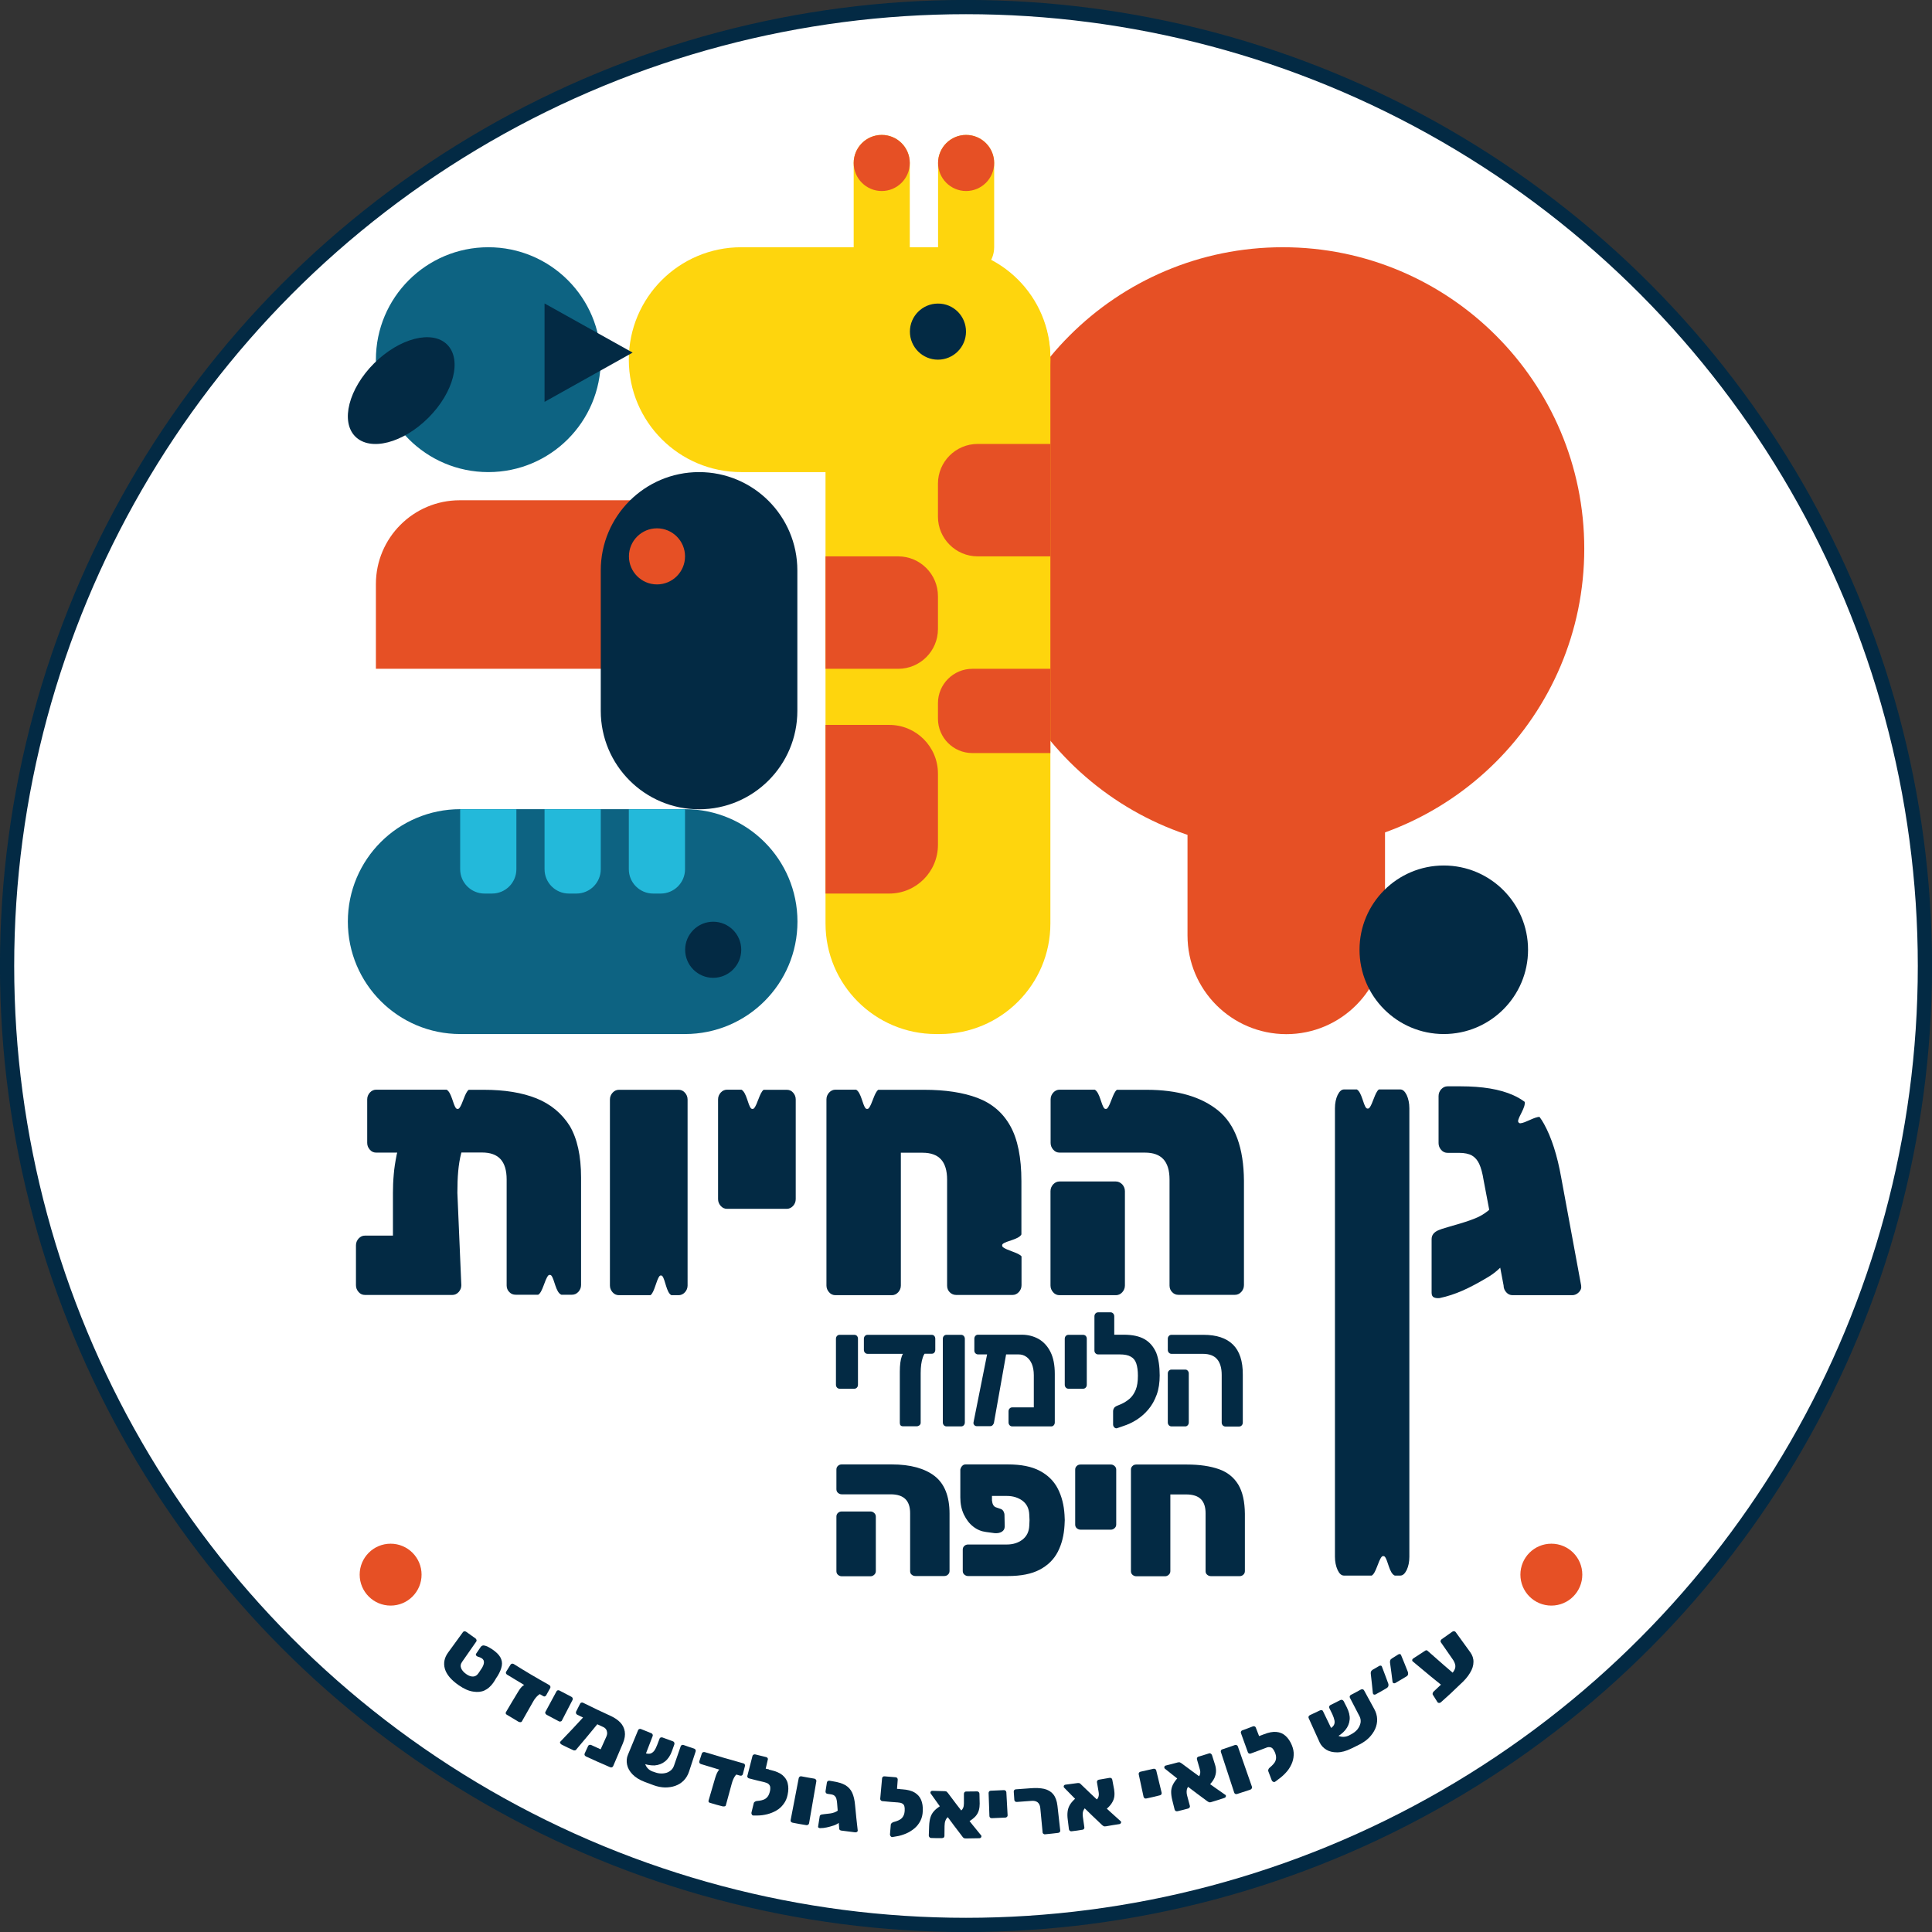
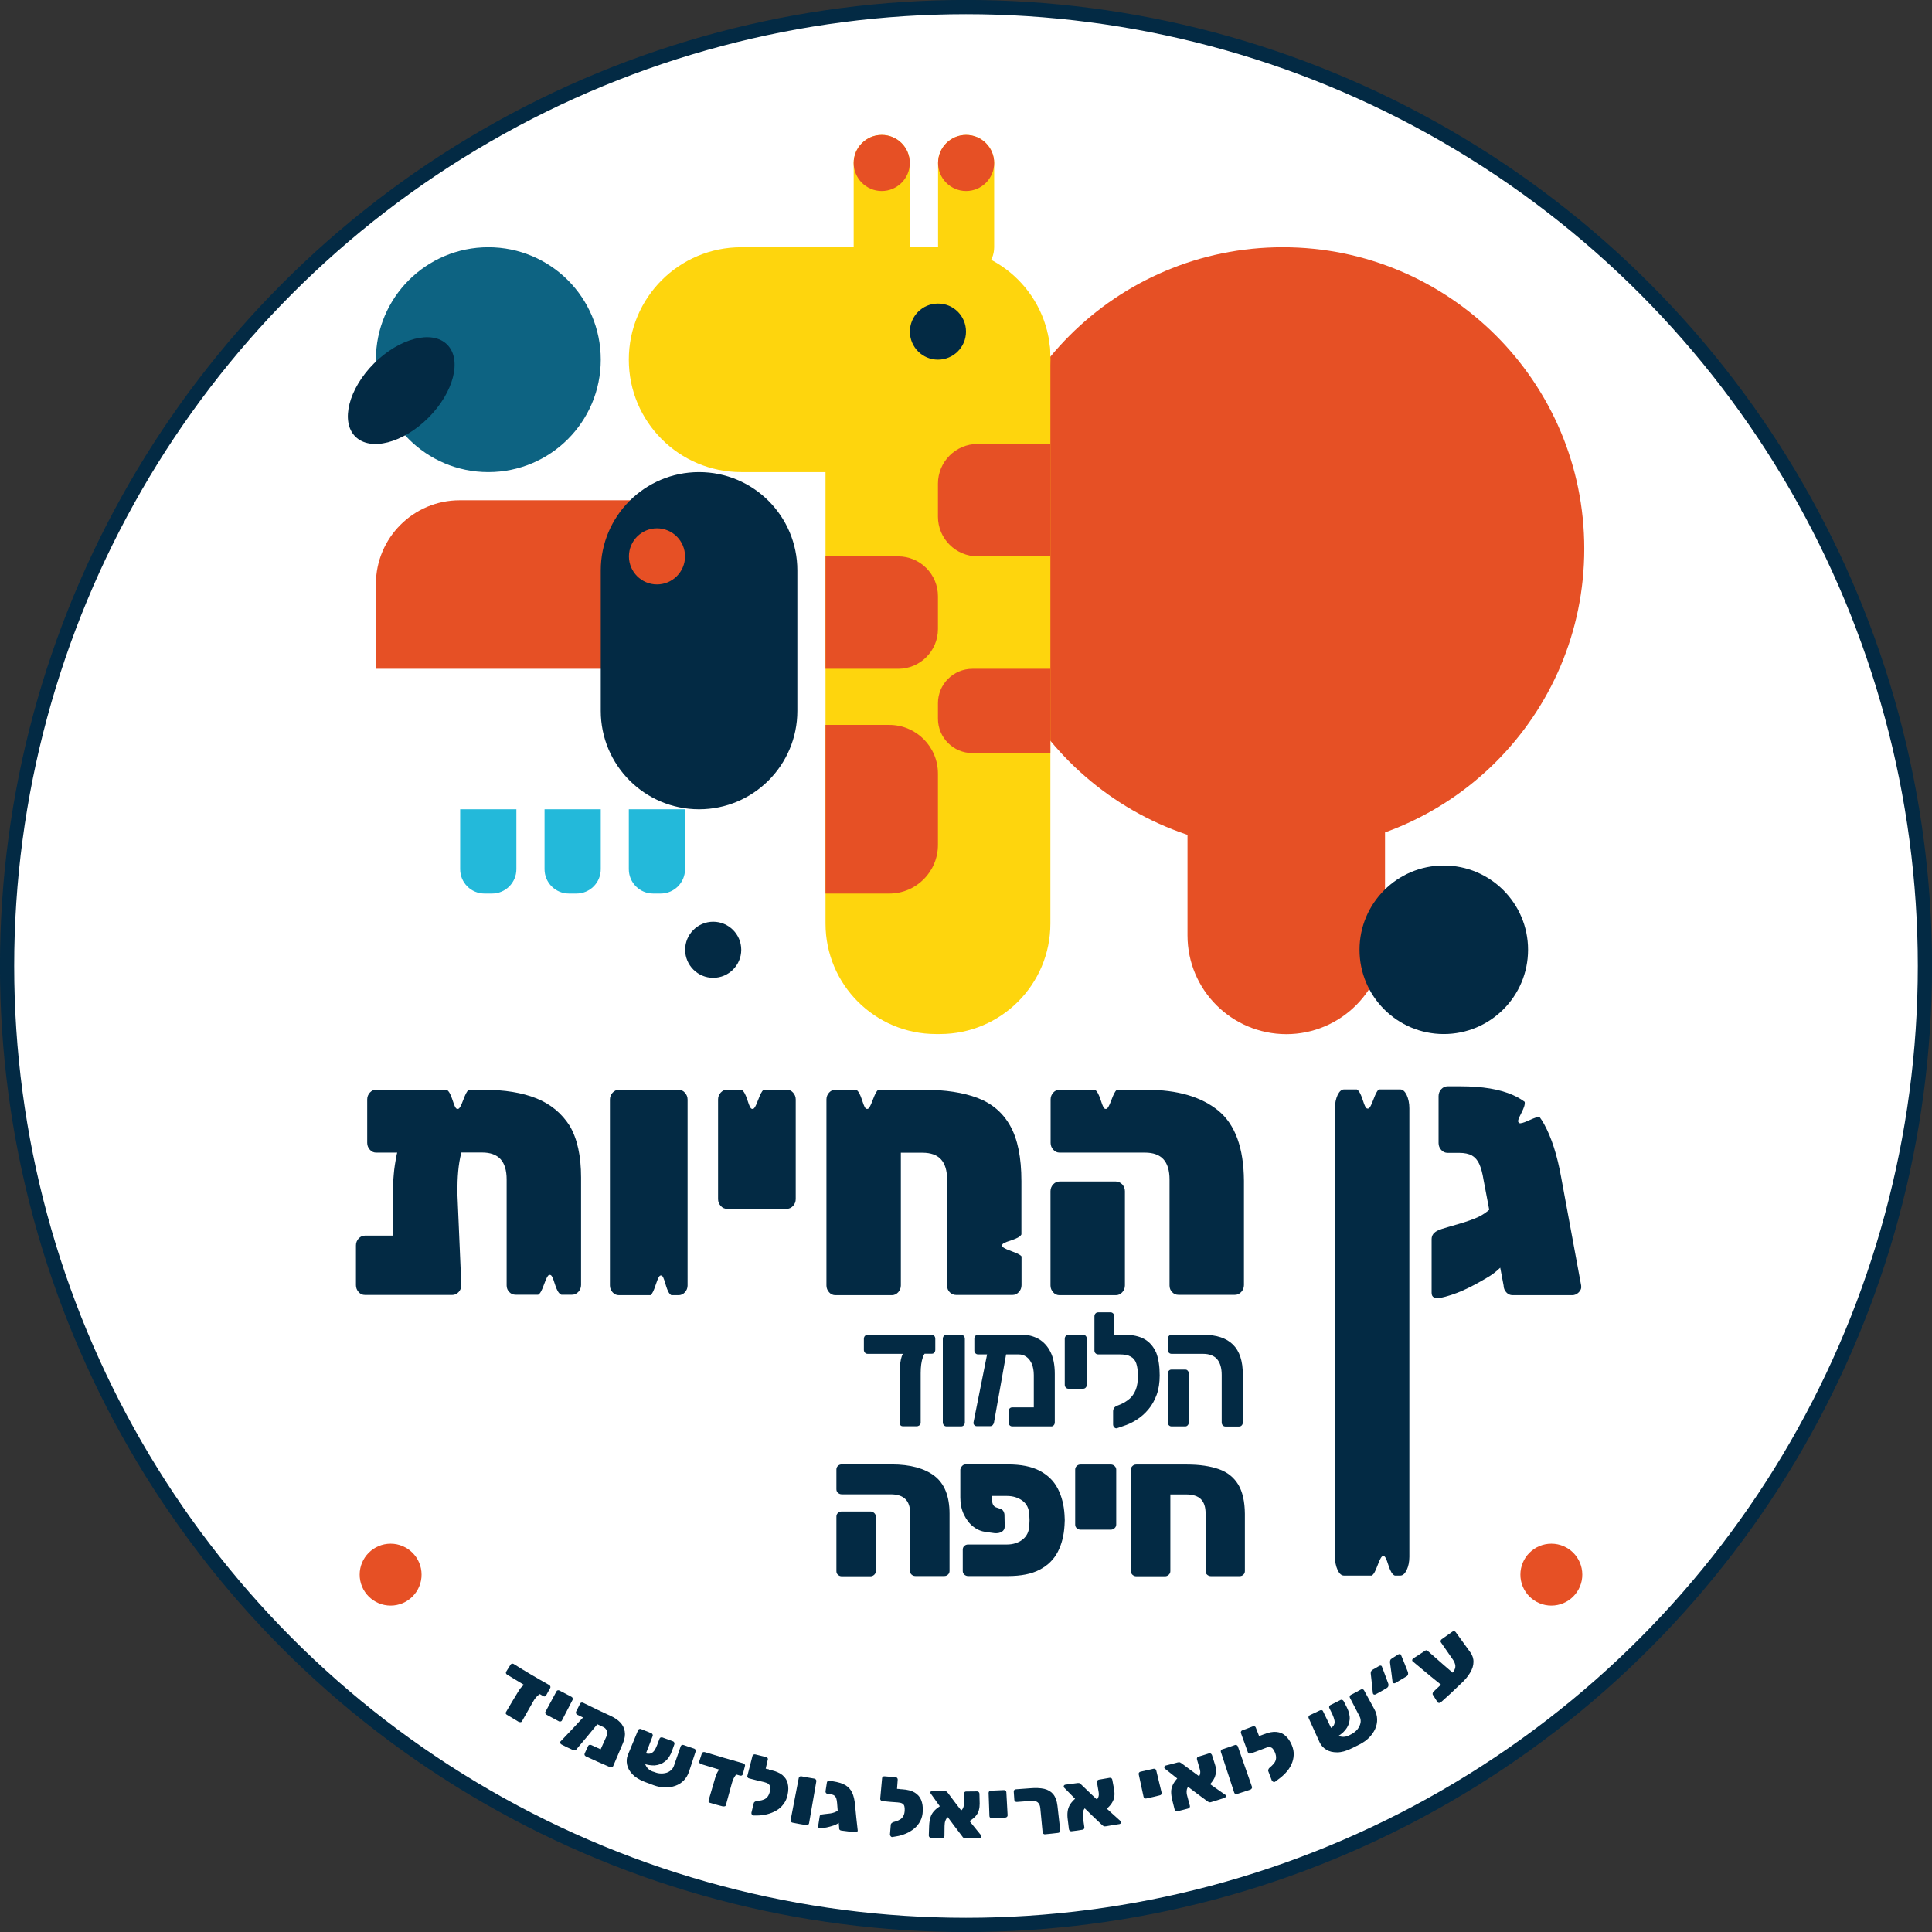
<svg xmlns="http://www.w3.org/2000/svg" xmlns:xlink="http://www.w3.org/1999/xlink" version="1.1" id="Layer_1" x="0px" y="0px" viewBox="0 0 1666.8 1666.8" style="enable-background:new 0 0 1666.8 1666.8;" xml:space="preserve">
  <rect x="0" y="0" width="1666.8" height="1666.8" fill="#333333" stroke="none" />
  <style type="text/css">
	.st0{clip-path:url(#SVGID_2_);fill:#FFFFFF;}
	.st1{clip-path:url(#SVGID_2_);fill:none;stroke:#032A44;stroke-width:12.289;stroke-miterlimit:10;}
	.st2{clip-path:url(#SVGID_2_);fill:#E65025;}
	.st3{clip-path:url(#SVGID_2_);fill:#032A44;}
	.st4{clip-path:url(#SVGID_2_);fill:#0D6382;}
	.st5{clip-path:url(#SVGID_2_);fill:#23B9DA;}
	.st6{clip-path:url(#SVGID_2_);fill:#FED50D;}
</style>
  <g>
    <defs>
      <rect id="SVGID_1_" x="-200.3" y="-403.8" width="2067.5" height="2544" />
    </defs>
    <clipPath id="SVGID_2_">
      <use xlink:href="#SVGID_1_" style="overflow:visible;" />
    </clipPath>
    <path class="st0" d="M1660.7,833.4c0,456.9-370.4,827.3-827.3,827.3S6.1,1290.3,6.1,833.4S376.5,6.1,833.4,6.1   S1660.7,376.5,1660.7,833.4" />
    <circle class="st1" cx="833.4" cy="833.4" r="827.3" />
    <path class="st0" d="M1512.3,833.4c0,374.9-303.9,678.9-678.9,678.9s-678.9-303.9-678.9-678.9s303.9-678.9,678.9-678.9   S1512.3,458.5,1512.3,833.4" />
    <path class="st2" d="M1365.1,1358.5c0,14.7-11.9,26.7-26.7,26.7c-14.7,0-26.7-11.9-26.7-26.7c0-14.7,11.9-26.7,26.7-26.7   C1353.2,1331.8,1365.1,1343.7,1365.1,1358.5" />
    <path class="st2" d="M363.7,1358.5c0,14.7-11.9,26.7-26.7,26.7c-14.7,0-26.7-11.9-26.7-26.7c0-14.7,11.9-26.7,26.7-26.7   C351.7,1331.8,363.7,1343.7,363.7,1358.5" />
-     <path class="st3" d="M395.9,1454c-6.7-4.6-10.7-9.4-12.1-14.3c-1.4-4.9-0.4-9.6,2.8-14c5.1-7,7.7-10.5,12.8-17.6   c0.3-0.4,0.7-0.7,1.3-0.7c0.5-0.1,1,0.1,1.5,0.4c3.2,2.3,4.8,3.5,8,5.7c0.4,0.3,0.7,0.7,0.9,1.3c0.1,0.5,0.1,1-0.2,1.4   c-4.9,7-7.3,10.5-12.2,17.5c-1.4,1.9-1.6,3.8-0.8,5.7c0.8,1.8,2.3,3.5,4.5,5c2.1,1.5,4.1,2.1,5.9,2c1.8-0.1,3.3-1.1,4.5-2.9   c0.3-0.4,0.6-0.9,0.9-1.3c0.3-0.4,0.6-0.9,0.9-1.4c0.3-0.5,0.6-0.9,0.9-1.3c1.2-1.9,1.9-3.6,2-5.1c0.1-1.5-0.4-2.7-1.7-3.6   c-0.5-0.4-1.2-0.7-1.9-1c-0.7-0.3-1.4-0.5-1.8-0.6c-0.6-0.2-1.1-0.6-1.4-1.1c-0.3-0.5-0.2-1.1,0.2-1.6c1.5-2.2,2.3-3.3,3.8-5.6   c0.3-0.4,0.6-0.7,1.1-1c0.5-0.3,1.1-0.4,1.8-0.3c0.7,0.1,1.6,0.4,2.7,0.8c1.1,0.5,2.4,1.3,4.2,2.4c3.4,2.3,5.8,4.6,7.1,6.9   c1.3,2.3,1.8,4.8,1.3,7.5c-0.5,2.7-1.7,5.6-3.6,8.7c-0.3,0.4-0.6,1-1.2,1.8c-0.5,0.8-1,1.6-1.5,2.5c-0.5,0.8-0.9,1.4-1.2,1.8   c-2.1,2.9-4.6,5.1-7.4,6.4c-2.8,1.3-6.1,1.6-9.7,1C404.5,1458.9,400.4,1457.1,395.9,1454" />
    <path class="st3" d="M437.5,1444.8c-0.5-0.3-0.8-0.7-1-1.2c-0.1-0.5-0.1-1,0.2-1.4c1.5-2.4,2.3-3.7,3.8-6.1   c0.3-0.4,0.7-0.7,1.2-0.8c0.5-0.1,1,0,1.5,0.3c10,6.3,20.2,12.3,30.6,18.1c0.5,0.3,0.8,0.7,1,1.2c0.2,0.5,0.1,1-0.1,1.4   c-1.4,2.5-2.1,3.8-3.5,6.3c-0.2,0.4-0.6,0.7-1.1,0.9c-0.5,0.2-1,0.1-1.6-0.3C458.1,1457.2,447.7,1451.1,437.5,1444.8 M437.3,1479.4   c-1-0.6-1.3-1.4-0.8-2.3c4.1-7,6.2-10.5,10.4-17.4c1.6-2.7,3.1-4.6,4.6-5.6c1.5-1,2.9-1.1,4.4-0.2c5.1,3,7.7,4.5,12.9,7.4   c-1.2-0.6-2.6-0.3-4.3,1.1c-1.7,1.4-3.3,3.3-4.7,5.9c-3.8,6.8-5.7,10.1-9.6,16.9c-0.2,0.4-0.7,0.6-1.3,0.6c-0.6,0-1.2-0.2-1.6-0.4   C443.3,1482.9,441.3,1481.8,437.3,1479.4" />
    <path class="st3" d="M471.6,1479.4c-0.5-0.3-0.9-0.7-1.1-1.2s-0.2-1,0.1-1.4c3.8-7,5.7-10.5,9.5-17.6c0.2-0.5,0.6-0.8,1.1-0.9   c0.5-0.1,1-0.1,1.5,0.2c4.1,2.2,6.2,3.3,10.3,5.4c0.5,0.2,0.8,0.6,1,1.1c0.2,0.5,0.2,1,0,1.5c-3.7,7.1-5.5,10.7-9.2,17.8   c-0.2,0.5-0.6,0.8-1.2,0.9c-0.5,0.1-1.1,0.1-1.5-0.2C478,1482.8,475.9,1481.7,471.6,1479.4" />
    <path class="st3" d="M484.5,1505.1c-0.5-0.3-0.9-0.7-1.2-1.2c-0.3-0.5-0.2-1,0.2-1.4c7.3-7.6,14.6-15.3,21.7-23.1   c0.4-0.4,0.8-0.7,1.2-0.9c0.5-0.2,0.9-0.1,1.4,0.1c3.3,1.6,5,2.5,8.3,4c0.5,0.2,0.9,0.7,1.1,1.3c0.2,0.6,0.2,1.1-0.1,1.5   c-6.5,8-13.1,15.9-19.8,23.8c-0.2,0.5-0.6,0.8-1.2,0.9c-0.5,0.1-1.1,0.1-1.6-0.2C490.5,1508.1,488.5,1507.1,484.5,1505.1    M520.3,1489.9c-8.9-4.1-13.4-6.2-22.2-10.5c-0.5-0.3-0.9-0.6-1.1-1.2c-0.2-0.5-0.2-1,0-1.5c1.4-2.8,2.1-4.2,3.5-6.9   c0.2-0.5,0.6-0.8,1.1-0.9c0.5-0.1,1.1-0.1,1.6,0.2c9.5,4.7,14.3,7,23.9,11.4c3.2,1.5,5.9,3.3,8,5.5c2.1,2.2,3.4,4.8,3.9,7.8   c0.5,3,0,6.4-1.6,10.2c-3.3,7.9-5,11.8-8.4,19.7c-0.2,0.5-0.6,0.8-1.1,1c-0.5,0.2-1,0.1-1.6-0.1c-8.3-3.6-12.5-5.4-20.7-9.2   c-0.5-0.3-0.9-0.6-1.2-1.1c-0.2-0.5-0.2-1,0-1.5c1.2-2.6,1.8-3.9,3-6.5c0.2-0.5,0.6-0.8,1.1-0.9c0.5-0.2,1-0.1,1.6,0.1   c3.2,1.5,4.8,2.2,8.1,3.7c1.9-4.3,2.9-6.4,4.8-10.7c0.6-1.3,0.9-2.6,0.8-3.7c-0.1-1.1-0.4-2.1-1-2.9   C522.2,1491,521.4,1490.4,520.3,1489.9" />
    <path class="st3" d="M565,1529c2.4,0.9,4.8,1.2,7,1c2.3-0.2,4.3-0.8,5.9-2c1.7-1.1,2.8-2.6,3.5-4.5c2.4-6.8,3.6-10.2,5.9-17   c0.2-0.5,0.5-0.8,1-1c0.5-0.2,1-0.2,1.5,0c3.6,1.3,5.5,1.9,9.1,3.1c0.5,0.2,0.9,0.5,1.1,0.9c0.3,0.5,0.3,0.9,0.2,1.4   c-2.3,7-3.4,10.4-5.7,17.4c-1,3.1-2.6,5.7-4.6,7.8c-2.1,2.1-4.5,3.6-7.3,4.6c-2.8,1-5.8,1.4-8.9,1.4c-3.2-0.1-6.4-0.7-9.7-1.9   c-3.1-1.1-4.7-1.7-7.8-2.9c-4.5-1.7-8-3.9-10.5-6.5c-2.5-2.6-4.1-5.4-4.7-8.4c-0.6-2.9-0.4-5.8,0.7-8.4c3.5-8.5,5.3-12.8,8.8-21.3   c0.2-0.5,0.5-0.8,1-1c0.5-0.2,1-0.2,1.5,0c3.5,1.4,5.3,2.2,8.9,3.6c0.5,0.2,0.9,0.5,1.1,1c0.2,0.5,0.3,0.9,0.1,1.4   c-2.3,6.1-3.5,9.2-5.9,15.3c-1.4,3.7-1.5,6.9-0.3,9.6c1.2,2.8,3.3,4.7,6.3,5.8C564,1528.6,564.4,1528.7,565,1529 M553,1520.8   c1.3-3.4,2-5.1,3.3-8.4c1.7,0.6,3.3,0.8,4.6,0.5c1.3-0.3,2.4-1.1,3.4-2.3c0.9-1.2,1.8-2.9,2.6-5c0.8-2.2,1.3-3.3,2.1-5.5   c0.2-0.6,0.6-1,1.1-1.1c0.5-0.2,1-0.2,1.5,0c3.6,1.3,5.4,2,9,3.3c0.5,0.2,0.9,0.5,1.1,1.1c0.2,0.5,0.3,1,0.1,1.5   c-0.8,2.3-1.2,3.4-2,5.6c-1.4,4-3.4,7-6,9.1c-2.6,2.1-5.6,3.2-9.1,3.5C561.1,1523.2,557.2,1522.5,553,1520.8" />
    <path class="st3" d="M604.7,1521.9c-0.5-0.2-0.9-0.5-1.2-0.9c-0.3-0.5-0.3-0.9-0.2-1.4c0.9-2.7,1.3-4.1,2.2-6.8   c0.2-0.5,0.5-0.9,1-1.1c0.5-0.2,1-0.2,1.5-0.1c11.1,3.4,22.1,6.6,33.3,9.7c0.5,0.1,1,0.4,1.2,0.9c0.3,0.4,0.4,0.9,0.2,1.4   c-0.7,2.8-1.1,4.2-1.8,7c-0.1,0.5-0.4,0.8-0.8,1.1c-0.4,0.3-1,0.3-1.6,0.2C627.1,1528.7,615.9,1525.4,604.7,1521.9 M612.6,1555.4   c-1.1-0.3-1.6-1-1.3-2c2.3-7.8,3.4-11.7,5.7-19.5c0.9-3,1.9-5.2,3-6.6c1.1-1.4,2.5-1.8,4.2-1.4c5.6,1.6,8.4,2.4,14,3.9   c-1.2-0.3-2.5,0.4-3.8,2.1c-1.3,1.7-2.3,4-3.1,6.9c-2,7.5-3.1,11.2-5.1,18.7c-0.1,0.5-0.5,0.8-1.1,0.9c-0.6,0.1-1.2,0.1-1.7,0   C619.1,1557.3,616.9,1556.7,612.6,1555.4" />
    <path class="st3" d="M660.6,1537.8c-5.7-1.3-8.6-2-14.3-3.5c-0.6-0.1-1-0.4-1.3-0.9c-0.3-0.4-0.4-0.9-0.2-1.4   c1.8-6.8,2.6-10.3,4.4-17.1c0.1-0.5,0.4-0.9,0.9-1.1c0.5-0.3,0.9-0.3,1.5-0.2c3.7,0.9,5.6,1.4,9.4,2.3c0.5,0.1,0.9,0.4,1.2,0.8   c0.3,0.4,0.4,0.9,0.2,1.4c-0.7,3.1-1.1,4.7-1.8,7.8c1.1,0.3,1.7,0.4,2.8,0.6C662.2,1531.1,661.7,1533.4,660.6,1537.8 M649.9,1566.3   c-0.5,0-1-0.3-1.3-0.9c-0.3-0.6-0.4-1.1-0.3-1.6c0.8-3.3,1.2-4.9,2-8.2c0.1-0.5,0.4-0.9,1-1.2c0.5-0.4,1.1-0.6,1.6-0.6   c1-0.1,1.5-0.2,2.5-0.3c1.3-0.2,2.5-0.5,3.7-1c1.2-0.5,2.2-1.3,3.1-2.4c0.9-1.1,1.5-2.6,2-4.5c0.4-1.6,0.4-2.9,0.3-3.9   c-0.2-1.1-0.7-1.9-1.5-2.6c-0.8-0.7-2.1-1.2-3.7-1.6c-0.6-0.1-1-0.2-1.6-0.4c-0.5-0.1-0.9-0.4-1.2-0.8c-0.3-0.4-0.4-0.9-0.3-1.4   c0.7-3.1,1.1-4.6,1.8-7.7c0.1-0.5,0.4-0.8,0.9-1c0.5-0.2,1-0.3,1.5-0.2c1.8,0.4,2.8,0.7,4.6,1.1c4.4,1,7.8,2.5,10.1,4.4   c2.3,2,3.9,4.3,4.5,7.2c0.7,2.8,0.7,6.1-0.1,9.7c-0.6,3.1-1.8,5.8-3.5,8c-1.7,2.3-3.7,4.2-6.2,5.6c-2.4,1.4-5.1,2.5-7.9,3.2   c-2.8,0.7-5.7,1.1-8.6,1.1C651.9,1566.3,651.2,1566.3,649.9,1566.3" />
    <path class="st3" d="M683.8,1572.5c-0.6-0.1-1-0.4-1.4-0.8c-0.3-0.4-0.4-0.9-0.3-1.4c2.3-12.1,4.7-24.2,7-36.3   c0.1-0.5,0.4-0.9,0.8-1.2c0.4-0.3,0.9-0.4,1.5-0.3c4.5,0.8,6.7,1.3,11.2,2c0.5,0.1,0.9,0.3,1.3,0.8c0.3,0.4,0.5,0.9,0.4,1.4   c-2.1,12.1-4.2,24.3-6.3,36.4c-0.1,0.5-0.4,0.9-0.9,1.2c-0.5,0.3-1,0.4-1.5,0.3C690.9,1573.9,688.6,1573.4,683.8,1572.5" />
    <path class="st3" d="M719.3,1574.9c-2.3,0.8-4.4,1.3-6.2,1.7c-1.8,0.4-3.7,0.6-5.6,0.6c-0.5,0-1-0.2-1.3-0.4   c-0.3-0.2-0.5-0.5-0.4-1c0.6-3.5,0.9-5.3,1.4-8.9c0.1-0.8,0.8-1.3,1.9-1.5c0.4-0.1,1.1-0.2,2.2-0.3c1.1-0.1,2.3-0.3,3.5-0.4   c1.2-0.1,2.3-0.3,3.2-0.5c1.2-0.3,2.4-0.7,3.5-1.3c1.1-0.6,2.1-1.4,3-2.2c0.9-0.9,1.7-1.8,2.3-2.8c1.8,0.4,2.7,0.6,4.4,0.9   c-0.7,3.1-1.6,5.7-2.7,7.8c-1,2.1-2.3,3.8-3.9,5.2C723.1,1573.2,721.4,1574.2,719.3,1574.9 M725.8,1579.3c-0.6-0.1-1.1-0.3-1.4-0.7   c-0.4-0.4-0.5-0.9-0.4-1.4c-0.8-8.6-1.1-13-1.8-21.6c-0.1-1.6-0.4-3-0.7-4c-0.3-1-0.9-1.8-1.6-2.4c-0.7-0.6-1.8-1-3.3-1.2   c-1.1-0.2-1.6-0.2-2.7-0.4c-0.6-0.1-1-0.3-1.3-0.7c-0.3-0.4-0.4-0.9-0.4-1.4c0.5-3.1,0.7-4.6,1.2-7.7c0.1-0.5,0.3-0.9,0.8-1.2   c0.4-0.3,0.9-0.4,1.5-0.3c1.2,0.2,1.8,0.3,2.9,0.5c4.5,0.7,8.1,1.8,10.7,3.3c2.6,1.6,4.6,3.7,5.9,6.5c1.3,2.8,2.1,6.4,2.5,10.7   c0.8,8.8,1.3,13.2,2.3,22c0,0.5-0.2,0.9-0.7,1.2c-0.5,0.3-1.1,0.4-1.7,0.3C732.9,1580.2,730.5,1579.9,725.8,1579.3" />
    <path class="st3" d="M775.9,1555.1c-5.9-0.4-8.8-0.6-14.6-1.2c-0.6,0-1-0.3-1.4-0.7c-0.4-0.4-0.5-0.8-0.5-1.4   c0.7-7,1-10.5,1.6-17.6c0-0.5,0.3-0.9,0.7-1.3c0.4-0.3,0.9-0.5,1.4-0.4c3.8,0.3,5.7,0.5,9.6,0.8c0.5,0,1,0.3,1.3,0.6   c0.3,0.4,0.5,0.8,0.5,1.4c-0.2,3.2-0.4,4.8-0.6,8c1.1,0.1,1.7,0.1,2.8,0.2C776.4,1548.2,776.2,1550.5,775.9,1555.1 M769.8,1584.9   c-0.5,0.1-1-0.2-1.4-0.7c-0.4-0.5-0.6-1-0.6-1.5c0.3-3.3,0.4-5,0.7-8.4c0-0.5,0.3-0.9,0.7-1.4c0.5-0.4,1-0.7,1.5-0.9   c1-0.3,1.5-0.4,2.4-0.7c1.2-0.4,2.4-0.9,3.5-1.6c1.1-0.7,2-1.6,2.7-2.9c0.7-1.2,1.1-2.8,1.2-4.7c0.1-1.6,0-2.9-0.3-3.9   c-0.3-1-0.9-1.8-1.9-2.3c-0.9-0.5-2.2-0.8-3.9-0.9c-0.6,0-1-0.1-1.6-0.1c-0.5,0-1-0.3-1.3-0.6c-0.4-0.4-0.6-0.8-0.5-1.4   c0.2-3.2,0.4-4.7,0.6-7.9c0-0.5,0.3-0.9,0.7-1.2c0.4-0.3,0.9-0.4,1.4-0.4c1.9,0.1,2.8,0.2,4.7,0.3c4.5,0.3,8,1.2,10.7,2.8   c2.6,1.6,4.5,3.7,5.6,6.4c1.1,2.7,1.6,5.9,1.4,9.6c-0.1,3.1-0.8,6-2.1,8.5c-1.3,2.5-3,4.7-5.2,6.5c-2.2,1.8-4.6,3.3-7.2,4.4   c-2.7,1.1-5.4,2-8.3,2.4C771.8,1584.6,771.1,1584.7,769.8,1584.9" />
    <path class="st3" d="M803.4,1585.7c-0.6,0-1.1-0.2-1.5-0.7c-0.4-0.4-0.6-0.9-0.6-1.4c0.1-3.3,0.2-5,0.3-8.3   c0.1-2.8,0.5-5.3,1.1-7.3c0.6-2,1.6-3.8,3-5.4c1.4-1.6,3.3-3.1,5.7-4.7c2.7,3.8,4.1,5.7,6.9,9.4c-1.1,0.7-1.8,1.6-2.3,2.6   c-0.5,1-0.8,2-0.9,2.9c-0.1,0.9-0.2,1.8-0.2,2.6c-0.1,3.4-0.1,5.1-0.1,8.5c0,0.6-0.2,1.1-0.6,1.4c-0.4,0.3-0.9,0.5-1.5,0.5   C809,1585.9,807.1,1585.8,803.4,1585.7 M833.3,1586.1c-1,0-1.7-0.2-2.1-0.6c-0.5-0.4-0.8-0.7-0.9-1c-9.4-12.2-18.4-24.5-27.3-37.1   c-0.2-0.2-0.3-0.5-0.3-0.9c0-0.4,0.2-0.8,0.5-1.1c0.3-0.3,0.7-0.4,1.2-0.4c4.3,0.1,6.4,0.2,10.6,0.3c0.9,0,1.6,0.2,2,0.7   c0.4,0.4,0.7,0.8,0.9,1c9.2,12.4,18.7,24.5,28.5,36.4c0.2,0.2,0.3,0.3,0.3,0.5c0,0.1,0,0.3,0,0.4c0,0.4-0.2,0.8-0.5,1.1   c-0.3,0.3-0.7,0.5-1.2,0.5C840.3,1586,838,1586,833.3,1586.1 M835,1572c-3-3.6-4.5-5.5-7.4-9.1c1.3-0.6,2.3-1.3,2.8-2.2   c0.5-0.8,0.9-1.7,1-2.5s0.2-1.6,0.2-2.3c0-3.3,0-5,0-8.3c0-0.6,0.2-1.1,0.6-1.5c0.4-0.4,0.8-0.5,1.4-0.5c3.8,0,5.7-0.1,9.4-0.1   c0.6,0,1,0.2,1.4,0.6c0.4,0.4,0.6,0.9,0.6,1.4c0.1,3.4,0.1,5.2,0.2,8.6c0,1.9-0.2,3.8-0.7,5.6c-0.5,1.9-1.5,3.7-3,5.4   C840,1568.7,837.8,1570.4,835,1572" />
    <path class="st3" d="M855.7,1568.6c-0.6,0-1.1-0.1-1.5-0.5c-0.4-0.3-0.6-0.8-0.6-1.3c-0.3-8-0.4-12-0.7-20c0-0.5,0.2-1,0.5-1.3   c0.4-0.4,0.8-0.6,1.4-0.6c4.5-0.2,6.8-0.3,11.3-0.5c0.5,0,1,0.1,1.4,0.5c0.4,0.3,0.7,0.8,0.7,1.3l1.1,20c0,0.5-0.2,1-0.6,1.3   c-0.4,0.4-0.9,0.6-1.4,0.6C862.7,1568.3,860.4,1568.4,855.7,1568.6" />
    <path class="st3" d="M901.7,1582.5c-0.6,0.1-1.1-0.1-1.5-0.4c-0.4-0.3-0.7-0.7-0.7-1.2c-0.8-8.4-1.2-12.6-2-21   c-0.2-2.3-1-3.9-2.3-5c-1.3-1-3.2-1.5-5.7-1.2c-4.9,0.4-7.3,0.6-12.2,0.9c-0.6,0-1.1-0.1-1.5-0.4c-0.4-0.3-0.6-0.8-0.7-1.3   c-0.2-2.9-0.3-4.3-0.5-7.2c0-0.5,0.1-1,0.5-1.4c0.4-0.4,0.8-0.6,1.4-0.6c5-0.3,7.5-0.5,12.4-0.9c4.6-0.4,8.6-0.2,11.9,0.5   c3.3,0.8,5.9,2.3,7.8,4.6c1.9,2.3,3.2,5.6,3.7,10c1,8.5,1.5,12.8,2.4,21.3c0.1,0.5-0.1,1-0.4,1.4c-0.4,0.4-0.8,0.6-1.4,0.7   C908.5,1581.8,906.2,1582.1,901.7,1582.5" />
    <path class="st3" d="M924.5,1579.9c-0.6,0.1-1.1-0.1-1.5-0.4c-0.4-0.3-0.7-0.8-0.8-1.3c-0.4-3.3-0.6-4.9-1-8.2   c-0.4-2.8-0.4-5.3-0.1-7.4c0.3-2.1,1-4,2.1-5.8c1.1-1.8,2.8-3.6,4.9-5.5c3.3,3.3,5,5,8.3,8.2c-0.9,0.9-1.5,1.9-1.9,2.9   c-0.3,1.1-0.5,2.1-0.4,3c0,1,0.1,1.8,0.2,2.6c0.5,3.4,0.7,5,1.2,8.4c0.1,0.6,0,1.1-0.4,1.5c-0.3,0.4-0.8,0.7-1.4,0.7   C930.1,1579.2,928.2,1579.5,924.5,1579.9 M954.2,1575.6c-1,0.2-1.7,0.1-2.2-0.2c-0.5-0.3-0.9-0.6-1.1-0.8   c-11.2-10.5-22.1-21.3-32.8-32.3c-0.2-0.2-0.4-0.5-0.4-0.8c-0.1-0.4,0.1-0.8,0.3-1.2c0.3-0.3,0.6-0.5,1.1-0.6   c4.2-0.5,6.3-0.8,10.6-1.4c0.9-0.1,1.6,0,2.1,0.4c0.5,0.4,0.8,0.6,1,0.9c11.1,10.8,22.4,21.2,33.9,31.5c0.2,0.1,0.4,0.3,0.4,0.4   c0,0.1,0,0.3,0.1,0.3c0.1,0.4,0,0.8-0.3,1.2c-0.3,0.4-0.6,0.6-1.1,0.7C961.1,1574.4,958.8,1574.8,954.2,1575.6 M953.7,1561.4   c-3.5-3.1-5.3-4.7-8.8-7.9c1.2-0.8,2.1-1.7,2.5-2.6c0.4-0.9,0.6-1.8,0.6-2.7c0-0.9-0.1-1.6-0.2-2.3c-0.5-3.3-0.8-4.9-1.4-8.2   c-0.1-0.6,0-1.1,0.3-1.5c0.3-0.4,0.8-0.7,1.3-0.8c3.7-0.6,5.6-0.9,9.3-1.6c0.5-0.1,1,0,1.5,0.3c0.4,0.3,0.7,0.7,0.8,1.3   c0.6,3.4,0.9,5.1,1.6,8.5c0.3,1.9,0.4,3.8,0.2,5.7c-0.2,1.9-0.9,3.9-2.1,5.8C958.1,1557.4,956.2,1559.4,953.7,1561.4" />
    <path class="st3" d="M989,1551.6c-0.6,0.1-1.1,0.1-1.5-0.2c-0.5-0.3-0.7-0.7-0.9-1.2c-1.7-7.8-2.5-11.7-4.2-19.5   c-0.1-0.5,0-1,0.3-1.4c0.3-0.4,0.7-0.7,1.3-0.8c4.4-1,6.7-1.5,11.1-2.5c0.5-0.1,1-0.1,1.5,0.2c0.5,0.3,0.8,0.6,0.9,1.1   c1.9,7.8,2.8,11.7,4.7,19.4c0.1,0.5,0,1-0.3,1.4c-0.3,0.4-0.7,0.7-1.3,0.8C995.9,1550.1,993.6,1550.6,989,1551.6" />
    <path class="st3" d="M1015.9,1562.6c-0.6,0.1-1.1,0.1-1.6-0.2c-0.5-0.3-0.8-0.7-0.9-1.2c-0.8-3.2-1.2-4.8-2-8c-0.7-2.8-1-5.2-1-7.3   c0-2.1,0.5-4.1,1.4-6c0.9-1.9,2.3-3.9,4.3-6.1c3.7,2.9,5.6,4.3,9.3,7.2c-0.8,1-1.3,2.1-1.5,3.1c-0.2,1.1-0.2,2.1-0.1,3   c0.1,0.9,0.3,1.8,0.5,2.5c0.9,3.3,1.3,4.9,2.2,8.2c0.2,0.6,0.1,1.1-0.2,1.6c-0.3,0.4-0.7,0.7-1.3,0.9   C1021.4,1561.3,1019.6,1561.7,1015.9,1562.6 M1045,1554.7c-0.9,0.3-1.7,0.3-2.2,0c-0.6-0.3-0.9-0.5-1.2-0.7   c-12.4-9.1-24.6-18.4-36.6-28.1c-0.3-0.2-0.4-0.4-0.5-0.8c-0.1-0.4,0-0.8,0.2-1.2c0.2-0.4,0.6-0.6,1-0.7c4.2-1,6.2-1.6,10.4-2.7   c0.9-0.2,1.6-0.2,2.1,0.1c0.5,0.3,0.9,0.5,1.2,0.7c12.4,9.3,24.9,18.3,37.6,27.1c0.3,0.1,0.4,0.2,0.5,0.4c0,0.1,0.1,0.3,0.1,0.3   c0.1,0.4,0.1,0.8-0.2,1.2c-0.2,0.4-0.6,0.7-1,0.8C1051.8,1552.7,1049.5,1553.3,1045,1554.7 M1042.8,1540.6c-3.9-2.7-5.9-4-9.7-6.7   c1.1-1,1.8-1.9,2.1-2.9c0.3-1,0.4-1.9,0.3-2.7c-0.1-0.9-0.3-1.6-0.5-2.3c-0.9-3.2-1.4-4.8-2.3-8c-0.2-0.6-0.1-1.1,0.1-1.6   c0.3-0.4,0.7-0.8,1.2-0.9c3.6-1.1,5.5-1.6,9.1-2.8c0.5-0.2,1.1-0.1,1.5,0.2s0.8,0.7,1,1.2c1,3.3,1.5,4.9,2.6,8.2   c0.6,1.8,0.9,3.7,0.9,5.6c0,1.9-0.5,4-1.4,6.1C1046.7,1536.1,1045,1538.3,1042.8,1540.6" />
    <path class="st3" d="M1067.4,1547.7c-0.6,0.2-1.1,0.2-1.6,0c-0.5-0.2-0.8-0.6-1-1.1c-3.8-11.7-7.6-23.4-11.5-35.1   c-0.2-0.5-0.1-1,0.1-1.4c0.3-0.5,0.6-0.8,1.2-0.9c4.3-1.4,6.5-2.2,10.8-3.7c0.5-0.2,1-0.2,1.5,0.1c0.5,0.2,0.8,0.5,1,1   c4.1,11.6,8.1,23.2,12.2,34.9c0.2,0.5,0.1,1-0.2,1.5c-0.3,0.5-0.7,0.8-1.2,1C1074.3,1545.4,1072,1546.2,1067.4,1547.7" />
    <path class="st3" d="M1093,1507.6c-5.6,2.1-8.3,3.2-13.9,5.2c-0.5,0.2-1.1,0.2-1.5,0c-0.5-0.2-0.8-0.5-1-1c-2.4-6.6-3.6-10-6-16.6   c-0.2-0.5-0.1-1,0.1-1.4c0.2-0.5,0.6-0.8,1.1-1c3.7-1.3,5.5-2,9.1-3.4c0.5-0.2,1-0.2,1.5,0c0.5,0.2,0.8,0.5,1,1   c1.1,3,1.7,4.5,2.9,7.5c1.1-0.4,1.6-0.6,2.7-1C1090.5,1501.2,1091.4,1503.3,1093,1507.6 M1100,1537.2c-0.5,0.3-1,0.3-1.6,0   c-0.6-0.3-1-0.7-1.2-1.2c-1.2-3.1-1.8-4.7-3-7.9c-0.2-0.4-0.1-1,0.1-1.6c0.2-0.6,0.6-1.1,1-1.4c0.8-0.7,1.2-1,1.9-1.7   c1-0.9,1.8-1.9,2.5-2.9c0.7-1.1,1.1-2.3,1.2-3.7c0.1-1.4-0.2-3-0.9-4.8c-0.6-1.5-1.3-2.6-2-3.4c-0.7-0.8-1.6-1.2-2.7-1.3   c-1.1-0.1-2.4,0.2-4,0.8c-0.6,0.2-0.9,0.4-1.5,0.6c-0.5,0.2-1,0.2-1.5,0c-0.5-0.2-0.9-0.5-1.1-1c-1.1-3-1.7-4.4-2.8-7.4   c-0.2-0.4-0.1-0.9,0.2-1.3c0.3-0.5,0.6-0.8,1.1-1c1.8-0.7,2.7-1,4.5-1.7c4.3-1.7,7.9-2.4,11-2.1c3.1,0.3,5.7,1.4,7.9,3.4   c2.2,2,4,4.6,5.4,8c1.2,2.9,1.8,5.8,1.6,8.6c-0.1,2.8-0.8,5.6-2,8.1c-1.2,2.6-2.8,5-4.8,7.1c-2,2.2-4.2,4.1-6.6,5.8   C1101.7,1536,1101.2,1536.4,1100,1537.2" />
    <path class="st3" d="M1165.4,1496.4c2.3-1.2,4.2-2.6,5.7-4.4c1.4-1.8,2.3-3.7,2.7-5.7c0.3-2,0-3.9-0.9-5.6c-3.3-6.4-5-9.6-8.3-16   c-0.2-0.5-0.3-0.9-0.1-1.4c0.2-0.5,0.5-0.8,1-1.1c3.5-1.8,5.2-2.7,8.6-4.6c0.5-0.2,1-0.3,1.5-0.2c0.5,0.1,0.9,0.4,1.2,0.9   c3.5,6.4,5.3,9.6,8.8,16.1c1.6,2.9,2.4,5.8,2.5,8.7c0.1,2.9-0.5,5.8-1.7,8.5c-1.2,2.7-3,5.2-5.2,7.5c-2.3,2.3-5,4.2-8.1,5.8   c-3,1.5-4.5,2.3-7.5,3.7c-4.3,2.1-8.3,3.2-12,3.2s-6.8-0.7-9.4-2.3c-2.6-1.6-4.5-3.7-5.7-6.3c-3.8-8.4-5.7-12.6-9.5-21   c-0.2-0.5-0.2-1,0-1.4c0.2-0.5,0.6-0.8,1.1-1.1c3.5-1.6,5.2-2.4,8.7-4.1c0.5-0.2,1-0.3,1.5-0.2c0.5,0.1,0.9,0.4,1.1,0.9   c2.8,5.9,4.3,8.8,7.1,14.7c1.7,3.6,4,5.8,6.8,6.8c2.9,1,5.7,0.8,8.6-0.6C1164.4,1496.9,1164.7,1496.7,1165.4,1496.4 M1151.1,1499.6   c-1.6-3.3-2.3-4.9-3.9-8.2c1.7-0.8,2.8-1.8,3.5-3c0.7-1.2,0.9-2.5,0.6-4.1c-0.3-1.5-0.9-3.3-1.8-5.3c-1-2.1-1.6-3.2-2.6-5.3   c-0.3-0.6-0.3-1.1-0.1-1.6c0.2-0.5,0.6-0.9,1-1.1c3.5-1.7,5.2-2.6,8.6-4.3c0.5-0.3,1-0.3,1.6-0.1c0.5,0.2,0.9,0.5,1.2,1   c1.1,2.1,1.6,3.2,2.7,5.3c1.9,3.8,2.8,7.3,2.5,10.6c-0.3,3.3-1.5,6.3-3.8,9.1C1158.4,1495.3,1155.2,1497.7,1151.1,1499.6" />
    <path class="st3" d="M1186.8,1461.8c-0.4,0.2-0.8,0.3-1.3,0.2c-0.4-0.1-0.7-0.3-0.9-0.7c-0.1-0.2-0.2-0.4-0.2-0.6   c-0.7-6.7-1-10.1-1.8-16.8c-0.1-0.5,0-1.1,0.2-1.7c0.2-0.6,0.7-1.2,1.5-1.7c2.3-1.3,3.4-2,5.7-3.3c0.4-0.2,0.8-0.3,1.3-0.2   c0.5,0.1,0.8,0.4,0.9,0.8c2.2,5.9,3.4,8.8,5.5,14.7c0.2,0.6,0.3,1.3,0.1,2c-0.1,0.7-0.7,1.4-1.5,1.9   C1192.6,1458.6,1190.7,1459.7,1186.8,1461.8 M1203.8,1452c-0.4,0.2-0.8,0.3-1.3,0.2c-0.4-0.1-0.7-0.3-0.9-0.6   c-0.1-0.2-0.2-0.4-0.2-0.6c-0.8-6.7-1.3-10.1-2.2-16.7c-0.1-0.5,0-1.1,0.2-1.8c0.2-0.7,0.6-1.2,1.4-1.7c2.3-1.4,3.4-2.1,5.6-3.5   c0.4-0.2,0.8-0.3,1.3-0.3c0.5,0.1,0.8,0.3,1,0.8c2.4,5.8,3.6,8.7,5.9,14.6c0.2,0.6,0.3,1.2,0.2,2c-0.1,0.8-0.6,1.4-1.4,1.9   C1209.5,1448.6,1207.6,1449.8,1203.8,1452" />
    <path class="st3" d="M1243,1468.7c-0.5,0.4-1,0.5-1.6,0.5c-0.6-0.1-1-0.3-1.3-0.8c-1.6-2.5-2.4-3.7-3.9-6.2   c-0.3-0.4-0.3-0.9-0.2-1.4s0.4-0.9,0.8-1.4c5.5-5.1,8.2-7.7,13.5-13c2.2-2.2,3.7-4.1,4.5-5.7c0.8-1.6,1-3.2,0.6-4.7   c-0.4-1.5-1.1-3.1-2.3-4.7c-4-5.8-6-8.6-10-14.4c-0.3-0.4-0.4-0.9-0.2-1.4c0.1-0.5,0.4-0.9,0.9-1.3c3.7-2.6,5.5-3.9,9.2-6.5   c0.5-0.3,1-0.5,1.5-0.4c0.5,0.1,1,0.3,1.3,0.7c5.1,7,7.6,10.4,12.6,17.4c1.9,2.6,2.9,5.5,2.8,8.5c0,3-1,6.2-3,9.4   c-1.9,3.3-4.8,6.6-8.5,9.9C1253.1,1459.6,1249.8,1462.7,1243,1468.7 M1248.8,1458c-9.9-7.9-19.6-15.9-29.2-24   c-0.3-0.3-0.5-0.5-0.7-0.6c-0.2-0.1-0.3-0.3-0.4-0.4c-0.2-0.3-0.2-0.7-0.1-1.1s0.3-0.7,0.7-1c4.2-2.7,6.2-4,10.3-6.7   c0.8-0.6,1.5-0.6,2.1-0.1c9.3,8.3,18.8,16.5,28.3,24.6C1255.4,1452.5,1253.2,1454.3,1248.8,1458" />
    <path class="st2" d="M1024.5,807V624.7c0-47,38.1-85.2,85.2-85.2h0c47,0,85.2,38.1,85.2,85.2V807c0,47-38.1,85.2-85.2,85.2h0   C1062.6,892.1,1024.5,854,1024.5,807" />
    <path class="st2" d="M1106.7,733.5L1106.7,733.5c-143.6,0-260.1-116.4-260.1-260.1v0c0-143.6,116.4-260.1,260.1-260.1h0   c143.6,0,260.1,116.4,260.1,260.1v0C1366.8,617,1250.3,733.5,1106.7,733.5" />
    <path class="st3" d="M1318.3,819.4c0,40.2-32.6,72.7-72.7,72.7c-40.2,0-72.7-32.6-72.7-72.7c0-40.2,32.6-72.7,72.7-72.7   C1285.7,746.7,1318.3,779.2,1318.3,819.4" />
    <path class="st2" d="M591,577H324.3v-73.1c0-39.9,32.4-72.3,72.3-72.3H591c40.2,0,72.7,32.6,72.7,72.7v0   C663.7,544.4,631.2,577,591,577" />
    <path class="st3" d="M518.3,613.3V492.1c0-46.9,38-84.8,84.8-84.8c46.9,0,84.8,38,84.8,84.8v121.2c0,46.9-38,84.9-84.8,84.9   C556.3,698.2,518.3,660.2,518.3,613.3" />
    <path class="st2" d="M591,480c0,13.4-10.9,24.2-24.2,24.2c-13.4,0-24.2-10.9-24.2-24.2c0-13.4,10.9-24.2,24.2-24.2   C580.1,455.8,591,466.6,591,480" />
-     <path class="st4" d="M591,892.1H397.1c-53.6,0-97-43.4-97-97s43.4-97,97-97H591c53.6,0,97,43.4,97,97S644.6,892.1,591,892.1" />
    <path class="st3" d="M639.5,819.4c0,13.4-10.9,24.2-24.2,24.2c-13.4,0-24.2-10.9-24.2-24.2c0-13.4,10.9-24.2,24.2-24.2   C628.6,795.2,639.5,806,639.5,819.4" />
    <path class="st5" d="M591,698.2v51.7c0,11.6-9.4,21-21,21h-6.5c-11.6,0-21-9.4-21-21v-51.7H591z" />
    <path class="st5" d="M518.3,698.2v51.7c0,11.6-9.4,21-21,21h-6.5c-11.6,0-21-9.4-21-21v-51.7H518.3z" />
    <path class="st5" d="M445.5,698.2v51.7c0,11.6-9.4,21-21,21H418c-11.6,0-21-9.4-21-21v-51.7H445.5z" />
    <path class="st6" d="M809.2,407.3H639.5c-53.6,0-97-43.4-97-97s43.4-97,97-97h169.7c53.6,0,97,43.4,97,97S862.7,407.3,809.2,407.3" />
    <path class="st6" d="M906.2,308.6v488.2c0,52.6-42.7,95.3-95.3,95.3h-3.4c-52.6,0-95.3-42.7-95.3-95.3V308.6   c0-52.6,42.7-95.3,95.3-95.3h3.4C863.5,213.3,906.2,256,906.2,308.6" />
    <path class="st6" d="M857.7,140.6v72.7c0,13.4-10.9,24.2-24.2,24.2c-13.4,0-24.2-10.9-24.2-24.2v-72.7c0-13.4,10.9-24.2,24.2-24.2   C846.8,116.4,857.7,127.2,857.7,140.6" />
    <path class="st6" d="M784.9,140.6v72.7c0,13.4-10.9,24.2-24.2,24.2c-13.4,0-24.2-10.9-24.2-24.2v-72.7c0-13.4,10.9-24.2,24.2-24.2   C774.1,116.4,784.9,127.2,784.9,140.6" />
    <path class="st2" d="M857.7,140.6c0,13.4-10.9,24.2-24.2,24.2c-13.4,0-24.2-10.9-24.2-24.2c0-13.4,10.9-24.2,24.2-24.2   C846.8,116.4,857.7,127.2,857.7,140.6" />
    <path class="st3" d="M833.4,286.1c0,13.4-10.9,24.2-24.2,24.2c-13.4,0-24.2-10.9-24.2-24.2c0-13.4,10.9-24.2,24.2-24.2   C822.6,261.8,833.4,272.7,833.4,286.1" />
    <path class="st2" d="M784.9,140.6c0,13.4-10.9,24.2-24.2,24.2c-13.4,0-24.2-10.9-24.2-24.2c0-13.4,10.9-24.2,24.2-24.2   C774.1,116.4,784.9,127.2,784.9,140.6" />
    <path class="st2" d="M906.2,480h-62.7c-18.9,0-34.3-15.3-34.3-34.3v-28.4c0-18.9,15.3-34.3,34.3-34.3h62.7V480z" />
    <path class="st2" d="M906.2,649.7h-67.3c-16.4,0-29.7-13.3-29.7-29.7v-13.3c0-16.4,13.3-29.7,29.7-29.7h67.3V649.7z" />
    <path class="st2" d="M712.2,577h62.7c18.9,0,34.3-15.3,34.3-34.3v-28.4c0-18.9-15.4-34.3-34.3-34.3h-62.7V577z" />
    <path class="st2" d="M712.2,770.9h55c23.2,0,42-18.8,42-42v-61.5c0-23.2-18.8-42-42-42h-55V770.9z" />
    <path class="st4" d="M421.3,407.3L421.3,407.3c-53.6,0-97-43.4-97-97s43.4-97,97-97h0c53.6,0,97,43.4,97,97   S474.9,407.3,421.3,407.3" />
    <path class="st3" d="M385.8,297.3c12.9,12.9,5.7,41.2-16.2,63.1c-21.9,21.9-50.1,29.2-63.1,16.2c-12.9-12.9-5.7-41.2,16.2-63.1   C344.6,291.7,372.9,284.4,385.8,297.3" />
-     <polygon class="st3" points="545.8,304.2 469.8,346.7 469.8,261.8  " />
    <path class="st0" d="M1341.8,1100.9c-3.4,3.9-5.1,15.3-9.3,16.5c-0.4,0.1,22.1,0.1,21.5,0c-5.7-0.7-6.6-13.3-9.7-16.6   C1343.8,1100.2,1342.4,1100.2,1341.8,1100.9" />
-     <path class="st3" d="M737,1151.6h-12.6c-0.9,0-1.7,0.3-2.3,1c-0.6,0.6-0.9,1.5-0.9,2.5v39.5c0,1,0.3,1.8,0.9,2.5   c0.6,0.6,1.3,1,2.3,1H737c0.9,0,1.7-0.3,2.3-1c0.6-0.6,0.9-1.5,0.9-2.5V1155c0-1-0.3-1.8-0.9-2.5   C738.7,1151.9,737.9,1151.6,737,1151.6" />
    <path class="st3" d="M803.9,1151.6h-55.4c-0.9,0-1.7,0.3-2.3,1c-0.6,0.6-0.9,1.5-0.9,2.5v9.5c0,0.9,0.3,1.7,0.9,2.4   c0.6,0.6,1.3,1,2.3,1H779c-0.4,0.6-0.7,1.3-1,2.1c-1.1,3.1-1.7,7.5-1.7,13.3v44.1c0,2,0.9,3,2.8,3h11.8c0.8,0,1.6-0.3,2.3-0.8   c0.7-0.6,1.1-1.3,1.1-2.2v-42.9c0-5.4,0.6-10,1.9-13.7c0.4-1.3,0.9-2.2,1.5-3h6.2c0.9,0,1.7-0.3,2.2-1c0.5-0.6,0.8-1.4,0.8-2.4   v-9.5c0-1-0.3-1.8-0.9-2.5C805.4,1151.9,804.7,1151.6,803.9,1151.6" />
    <path class="st3" d="M829.2,1151.6h-12.6c-0.9,0-1.7,0.3-2.3,1c-0.6,0.6-0.9,1.5-0.9,2.5v72c0,1,0.3,1.8,0.9,2.5   c0.6,0.6,1.3,1,2.3,1h12.6c0.9,0,1.7-0.3,2.3-1c0.6-0.6,0.9-1.5,0.9-2.5v-72c0-1-0.3-1.8-0.9-2.5   C830.8,1151.9,830.1,1151.6,829.2,1151.6" />
    <path class="st3" d="M896.1,1155.2c-4.3-2.4-9.2-3.7-14.6-3.7h-37.7c-0.9,0-1.7,0.3-2.3,1c-0.6,0.6-0.9,1.5-0.9,2.5v10.2   c0,0.9,0.3,1.7,0.9,2.3c0.6,0.6,1.3,1,2.3,1h7.8l-11.7,58.5c-0.2,0.9,0,1.7,0.6,2.4c0.6,0.7,1.3,1,2.1,1h11.7c0.8,0,1.6-0.3,2.2-1   c0.6-0.7,1-1.5,1.1-2.4l10.4-58.5h10.8c2.5,0,4.8,0.7,6.7,2.1c2,1.4,3.5,3.4,4.7,6.1c1.1,2.7,1.7,5.9,1.7,9.7v27.8h-18.6   c-0.9,0-1.7,0.3-2.3,1c-0.6,0.6-0.9,1.4-0.9,2.4v9.5c0,1,0.3,1.8,0.9,2.5c0.6,0.6,1.3,1,2.3,1H907c0.8,0,1.6-0.3,2.1-1   c0.6-0.6,0.9-1.5,0.9-2.5v-41.8c0-7.6-1.2-13.9-3.7-18.9C903.8,1161.4,900.4,1157.7,896.1,1155.2" />
    <path class="st3" d="M934.4,1151.6h-12.6c-0.9,0-1.7,0.3-2.3,1c-0.6,0.6-0.9,1.5-0.9,2.5v39.5c0,1,0.3,1.8,0.9,2.5   c0.6,0.6,1.3,1,2.3,1h12.6c0.9,0,1.7-0.3,2.3-1c0.6-0.6,0.9-1.5,0.9-2.5V1155c0-1-0.3-1.8-0.9-2.5   C936,1151.9,935.3,1151.6,934.4,1151.6" />
    <path class="st3" d="M987.5,1155.4c-4.5-2.6-10.5-3.9-18-3.9h-2.5h-4.1h-1.6v-15.8c0-1-0.3-1.8-0.9-2.5c-0.6-0.6-1.3-1-2.1-1h-10.9   c-0.9,0-1.7,0.3-2.3,1c-0.6,0.6-0.9,1.5-0.9,2.5v29.5c0,0.9,0.3,1.7,0.9,2.3c0.6,0.6,1.3,1,2.3,1h15.6h3.1c4,0,7.2,0.6,9.4,1.9   c2.3,1.2,3.9,3.2,4.8,5.9c0.9,2.7,1.4,6.2,1.4,10.6c0,5-0.6,9-1.9,12.2c-1.3,3.1-3,5.6-5.1,7.5c-2.1,1.8-4.5,3.4-7.1,4.6l-4.3,1.8   c-0.9,0.4-1.7,1-2.2,1.8c-0.5,0.8-0.8,1.7-0.8,2.5v11.6c0,0.9,0.3,1.8,1,2.5c0.7,0.7,1.4,1,2.3,0.8l5.2-1.8c4.1-1.3,8-3.1,11.8-5.5   c3.7-2.4,7.1-5.3,10.1-8.9c3-3.5,5.4-7.8,7.2-12.7c1.8-4.9,2.6-10.5,2.6-16.7c0-7.8-1-14.4-3-19.6   C995.2,1161.9,992,1158,987.5,1155.4" />
    <path class="st3" d="M1022.6,1181.6h-11.9c-0.9,0-1.7,0.3-2.3,1c-0.6,0.6-0.9,1.4-0.9,2.3v42.2c0,1,0.3,1.8,0.9,2.5   c0.6,0.6,1.3,1,2.3,1h11.9c0.8,0,1.5-0.3,2.1-1c0.6-0.6,0.9-1.5,0.9-2.5v-42.2c0-0.9-0.3-1.7-0.9-2.3   C1024.2,1181.9,1023.5,1181.6,1022.6,1181.6" />
    <path class="st3" d="M1063.7,1160c-5.7-5.6-14.2-8.4-25.3-8.4h-27.7c-0.9,0-1.7,0.3-2.3,1c-0.6,0.6-0.9,1.5-0.9,2.5v9.5   c0,0.9,0.3,1.7,0.9,2.4c0.6,0.6,1.3,1,2.3,1h27c5.7,0,9.8,1.6,12.4,4.7c2.6,3.1,3.9,7.6,3.9,13.5v41.1c0,0.9,0.3,1.7,0.9,2.4   c0.6,0.6,1.4,1,2.2,1h11.9c0.9,0,1.7-0.3,2.3-1c0.6-0.6,0.9-1.5,0.9-2.5V1186C1072.3,1174.3,1069.4,1165.6,1063.7,1160" />
    <path class="st3" d="M806.3,1273.4c-8.6-6.6-20.9-10-37-10h-43.1c-1.3,0-2.4,0.4-3.3,1.3c-0.9,0.8-1.3,1.9-1.3,3.1v17   c0,1.2,0.4,2.3,1.3,3.1c0.9,0.8,2,1.3,3.3,1.3h42.2c5.7,0,10,1.4,12.7,4.1c2.8,2.8,4.1,6.8,4.1,12.2v50c0,1.2,0.4,2.3,1.3,3   c0.9,0.8,2,1.2,3.3,1.2h24.8c1.3,0,2.4-0.4,3.3-1.3c0.9-0.8,1.3-1.9,1.3-3.1V1306C819.2,1290.9,814.9,1280.1,806.3,1273.4" />
    <path class="st3" d="M751,1304h-24.8c-1.3,0-2.4,0.4-3.3,1.3c-0.9,0.8-1.3,1.9-1.3,3.1v47.1c0,1.2,0.4,2.3,1.3,3.1   c0.9,0.8,2,1.3,3.3,1.3H751c1.2,0,2.2-0.4,3.2-1.3c0.9-0.8,1.4-1.9,1.4-3.1v-47.1c0-1.2-0.5-2.3-1.4-3.1   C753.2,1304.4,752.2,1304,751,1304" />
    <path class="st3" d="M912.6,1284.3c-3.4-6.6-8.6-11.7-15.6-15.4c-7-3.7-16.1-5.5-27.5-5.5h-36.4c-1.2,0-2.2,0.4-3,1.3   c-0.8,0.8-1.3,1.9-1.6,3.1v24.1c0,5.5,1,10.4,3.1,14.8c2.1,4.3,4.7,7.8,8.1,10.4c3.3,2.6,7,4.1,11,4.6l7.4,1   c2.5,0.2,4.5-0.2,6.2-1.2c1.6-1,2.5-2.5,2.5-4.6l-0.2-9.8c0-1.1-0.3-2.2-0.8-3.1c-0.5-1-1.3-1.7-2.2-2.1l-4.4-1.5   c-0.9-0.3-1.7-1-2.3-2c-0.6-1-0.9-2.3-1.1-3.9v-3.9h12.8c5.3,0,9.8,1.4,13.5,4.1c3.7,2.8,5.7,6.8,5.9,12.2c0.1,1.7,0.2,3.2,0.2,4.6   c0,1.4-0.1,3-0.2,4.6c-0.2,5.3-2.2,9.3-5.9,12.2c-3.7,2.8-8.2,4.2-13.5,4.2h-33.4c-1.3,0-2.4,0.4-3.3,1.3c-0.9,0.8-1.3,1.9-1.3,3.1   v18.4c0,1.2,0.4,2.3,1.3,3.1c0.9,0.8,2,1.3,3.3,1.3h34.3c11.4,0,20.5-1.8,27.5-5.5c7-3.7,12.2-8.8,15.6-15.4   c3.4-6.6,5.3-14.2,5.8-22.9c0.1-1.7,0.2-3.2,0.2-4.5c0-1.3-0.1-2.8-0.2-4.5C917.9,1298.5,916,1290.9,912.6,1284.3" />
    <path class="st3" d="M958.4,1263.5h-26.2c-1.3,0-2.4,0.4-3.3,1.3c-0.9,0.8-1.3,1.9-1.3,3.1v47.4c0,1.2,0.4,2.3,1.3,3.1   c0.9,0.8,2,1.3,3.3,1.3h26.2c1.2,0,2.2-0.4,3.2-1.3c0.9-0.8,1.4-1.9,1.4-3.1v-47.4c0-1.2-0.5-2.3-1.4-3.1   C960.6,1263.9,959.6,1263.5,958.4,1263.5" />
    <path class="st3" d="M1068.3,1280.8c-3.8-6.2-9.3-10.7-16.7-13.3c-7.4-2.6-16.5-4-27.4-4h-43.9c-1.3,0-2.4,0.4-3.3,1.3   c-0.9,0.8-1.3,1.9-1.3,3.1v87.6c0,1.2,0.4,2.3,1.3,3.1c0.9,0.8,2,1.3,3.3,1.3h24.8c1.2,0,2.2-0.4,3.2-1.3c0.9-0.8,1.4-1.9,1.4-3.1   v-66.2h13.7c5.7,0,10,1.4,12.7,4.1c2.7,2.8,4,6.8,4,12.2v50c0,1.2,0.5,2.3,1.4,3c0.9,0.8,2,1.2,3.3,1.2h24.6c1.3,0,2.4-0.4,3.3-1.3   c0.9-0.8,1.3-1.9,1.3-3.1V1306C1073.9,1295.4,1072,1287,1068.3,1280.8" />
    <path class="st3" d="M678.8,940.2h-20c-3.5,2.6-5.2,12.5-8.3,16c-0.6,0.7-2,0.7-2.6,0c-2.7-3-3.8-13.6-8.2-16.1h-12.4   c-2.1,0-3.9,0.8-5.5,2.5c-1.5,1.7-2.3,3.6-2.3,5.9v86c0,2.3,0.8,4.2,2.3,5.9c1.5,1.7,3.3,2.5,5.5,2.5h51.4c2.1,0,3.9-0.8,5.5-2.5   c1.5-1.7,2.3-3.6,2.3-5.9v-86c0-2.3-0.8-4.2-2.3-5.9C682.8,941,681,940.2,678.8,940.2" />
    <path class="st3" d="M585.5,940.2H534c-2.1,0-3.9,0.8-5.5,2.5c-1.5,1.7-2.3,3.6-2.3,5.9V1109c0,2.3,0.8,4.2,2.3,5.9   c1.5,1.7,3.3,2.5,5.5,2.5h27.2c3.4-2.4,4.9-12.8,7.8-16.5c0.6-0.7,1.8-0.7,2.4,0c2.6,3.1,3.5,14.3,7.8,16.5h6.2   c2.1,0,3.9-0.8,5.5-2.5c1.5-1.7,2.3-3.6,2.3-5.9V948.6c0-2.3-0.8-4.2-2.3-5.9C589.4,941,587.6,940.2,585.5,940.2" />
    <path class="st3" d="M462.8,947.6c-12.5-5-27.6-7.4-45.4-7.4h-13c-3.5,2.6-5.2,12.5-8.3,16c-0.6,0.7-2,0.7-2.6,0   c-2.7-3-3.8-13.6-8.2-16.1h-60.7c-2.1,0-3.9,0.8-5.5,2.5c-1.5,1.7-2.3,3.6-2.3,5.9v37.5c0,2.3,0.8,4.2,2.3,5.9   c1.5,1.7,3.3,2.5,5.5,2.5h18.1c-0.2,0.8-0.5,1.6-0.6,2.5c-1.1,5.6-2,11.1-2.4,16.4c-0.5,5.4-0.7,10.7-0.7,15.8v36.9h-24.1   c-2.1,0-3.9,0.8-5.5,2.5c-1.5,1.7-2.3,3.6-2.3,5.9v34.4c0,2.3,0.8,4.2,2.3,5.9c1.5,1.7,3.3,2.5,5.5,2.5h75.3c2.1,0,3.9-0.8,5.5-2.5   c1.5-1.7,2.3-3.6,2.3-5.9l-3.4-79.7c0-6.8,0.2-13,0.7-18.5c0.5-5.5,1.3-10.7,2.6-15.7c0.1-0.2,0.1-0.4,0.2-0.6h17.8   c7.1,0,12.4,1.9,15.9,5.7c3.5,3.8,5.3,9.7,5.3,17.5v91.5c0,2.3,0.8,4.2,2.3,5.7c1.5,1.6,3.3,2.3,5.5,2.3h19.4   c3.8-2,5.5-12.8,8.7-16.6c0.6-0.7,2-0.7,2.6,0c2.8,3.1,3.8,14.7,8.7,16.6h9.2c2.1,0,3.9-0.8,5.5-2.5c1.5-1.7,2.3-3.6,2.3-5.9v-92.8   c0-18.6-3.3-33.5-9.8-44.5C484.7,960.6,475.2,952.6,462.8,947.6" />
    <path class="st3" d="M865.1,1075.8c-0.7-0.6-0.7-2,0-2.6c3-2.7,13.7-3.8,16.1-8.2V1019c0-20.3-3.2-36.2-9.6-47.6   c-6.4-11.5-15.9-19.5-28.3-24.2c-12.5-4.7-27.8-7-46-7h-39.6c-3.5,2.6-5.2,12.5-8.3,16c-0.6,0.7-2,0.7-2.6,0   c-2.7-3-3.8-13.6-8.2-16.1h-17.8c-2.1,0-3.9,0.8-5.5,2.5c-1.5,1.7-2.3,3.6-2.3,5.9V1109c0,2.3,0.8,4.2,2.3,5.9   c1.5,1.7,3.3,2.5,5.5,2.5h48.6c2.1,0,3.9-0.8,5.5-2.5c1.5-1.7,2.3-3.6,2.3-5.9V994.5h18.7c7.1,0,12.4,1.9,15.9,5.7   c3.5,3.8,5.3,9.7,5.3,17.5v91.5c0,2.3,0.8,4.2,2.3,5.7c1.5,1.5,3.4,2.3,5.5,2.3h48.6c2.1,0,3.9-0.8,5.5-2.5   c1.5-1.7,2.3-3.6,2.3-5.9v-24.9C878.6,1080.6,868.6,1078.9,865.1,1075.8" />
    <path class="st3" d="M1364.1,1109l-17.2-93.1c-3.4-19.2-8.4-34.6-14.8-46.2c-1.2-2.2-2.5-4.2-3.9-6.1c-4.4-0.1-12.1,5.2-16.6,5.5   c-0.9,0.1-1.9-0.9-1.9-1.8c0.2-3.9,6.6-11.8,5.7-16.7c-3.1-2.3-6.4-4.2-10-5.8c-11.4-5.1-26.5-7.6-45.3-7.6h-11.2   c-2.1,0-3.9,0.8-5.5,2.5c-1.5,1.7-2.3,3.6-2.3,5.9v40.6c0,2.3,0.8,4.2,2.3,5.9c1.5,1.7,3.3,2.5,5.5,2.5h9.8c4.8,0,8.5,0.8,11.2,2.3   c2.7,1.6,4.8,4,6.3,7.3c1.5,3.3,2.8,7.9,3.7,13.7l4.9,25.8c-0.3,0.3-0.7,0.6-1,0.9c-3.4,2.7-7,4.9-11.1,6.5   c-2.9,1.2-6.6,2.5-11.1,3.9c-4.5,1.3-8.7,2.6-12.6,3.7c-3.9,1.1-6.6,2-7.9,2.6c-4,1.7-6,4.2-6,7.8v46.2c0,2.1,0.7,3.4,2,4   c1.3,0.6,3,0.8,4.9,0.6c6.7-1.4,13.3-3.6,19.7-6.4c6.4-2.8,13.5-6.6,21.4-11.3c4.2-2.4,7.9-5.3,11.2-8.5l2.9,15.3   c0,2.3,0.8,4.2,2.3,5.9c1.5,1.7,3.3,2.5,5.5,2.5h51.4c2.1,0,4-0.8,5.7-2.5C1363.8,1113.2,1364.5,1111.3,1364.1,1109" />
    <path class="st3" d="M1208.1,939.9h-18.5c-3.5,2.6-5.2,12.5-8.3,16c-0.6,0.7-2,0.7-2.6,0c-2.7-3-3.8-13.5-8.1-16h-11.1   c-2.1,0-3.9,1.6-5.5,4.8c-1.5,3.2-2.3,7-2.3,11.5v386.8c0,4.4,0.8,8.2,2.3,11.5c1.5,3.2,3.3,4.8,5.5,4.8h23.9   c3.8-2.1,5.5-12.6,8.7-16.3c0.6-0.7,2-0.7,2.6,0c2.8,3.1,3.8,14.3,8.6,16.3h4.8c2.1,0,3.9-1.6,5.5-4.8c1.5-3.2,2.3-7,2.3-11.5   V956.2c0-4.4-0.8-8.2-2.3-11.5C1212,941.5,1210.2,939.9,1208.1,939.9" />
    <path class="st3" d="M1051.1,958.2c-14.7-12-35.3-18-61.9-18h-25.6c-3.5,2.6-5.2,12.5-8.3,16c-0.6,0.7-2,0.7-2.6,0   c-2.7-3-3.8-13.6-8.2-16.1h-30.3c-2.1,0-3.9,0.8-5.5,2.5c-1.5,1.7-2.3,3.6-2.3,5.9v37.5c0,2.3,0.8,4.2,2.3,5.9   c1.5,1.7,3.3,2.5,5.5,2.5h73.6c7.1,0,12.4,1.9,15.9,5.7c3.5,3.8,5.3,9.7,5.3,17.5v91.5c0,2.3,0.8,4.2,2.3,5.7   c1.5,1.6,3.3,2.3,5.5,2.3h48.6c2.1,0,3.9-0.8,5.5-2.5c1.5-1.7,2.3-3.6,2.3-5.9v-90C1073,990.5,1065.7,970.2,1051.1,958.2" />
    <path class="st3" d="M962.7,1019.3h-48.6c-2.1,0-3.9,0.8-5.5,2.5c-1.5,1.7-2.3,3.6-2.3,5.9v81.3c0,2.3,0.8,4.2,2.3,5.9   c1.5,1.7,3.3,2.5,5.5,2.5h48.6c2.1,0,3.9-0.8,5.5-2.5c1.5-1.7,2.3-3.6,2.3-5.9v-81.3c0-2.3-0.8-4.2-2.3-5.9   C966.6,1020.2,964.8,1019.3,962.7,1019.3" />
  </g>
</svg>